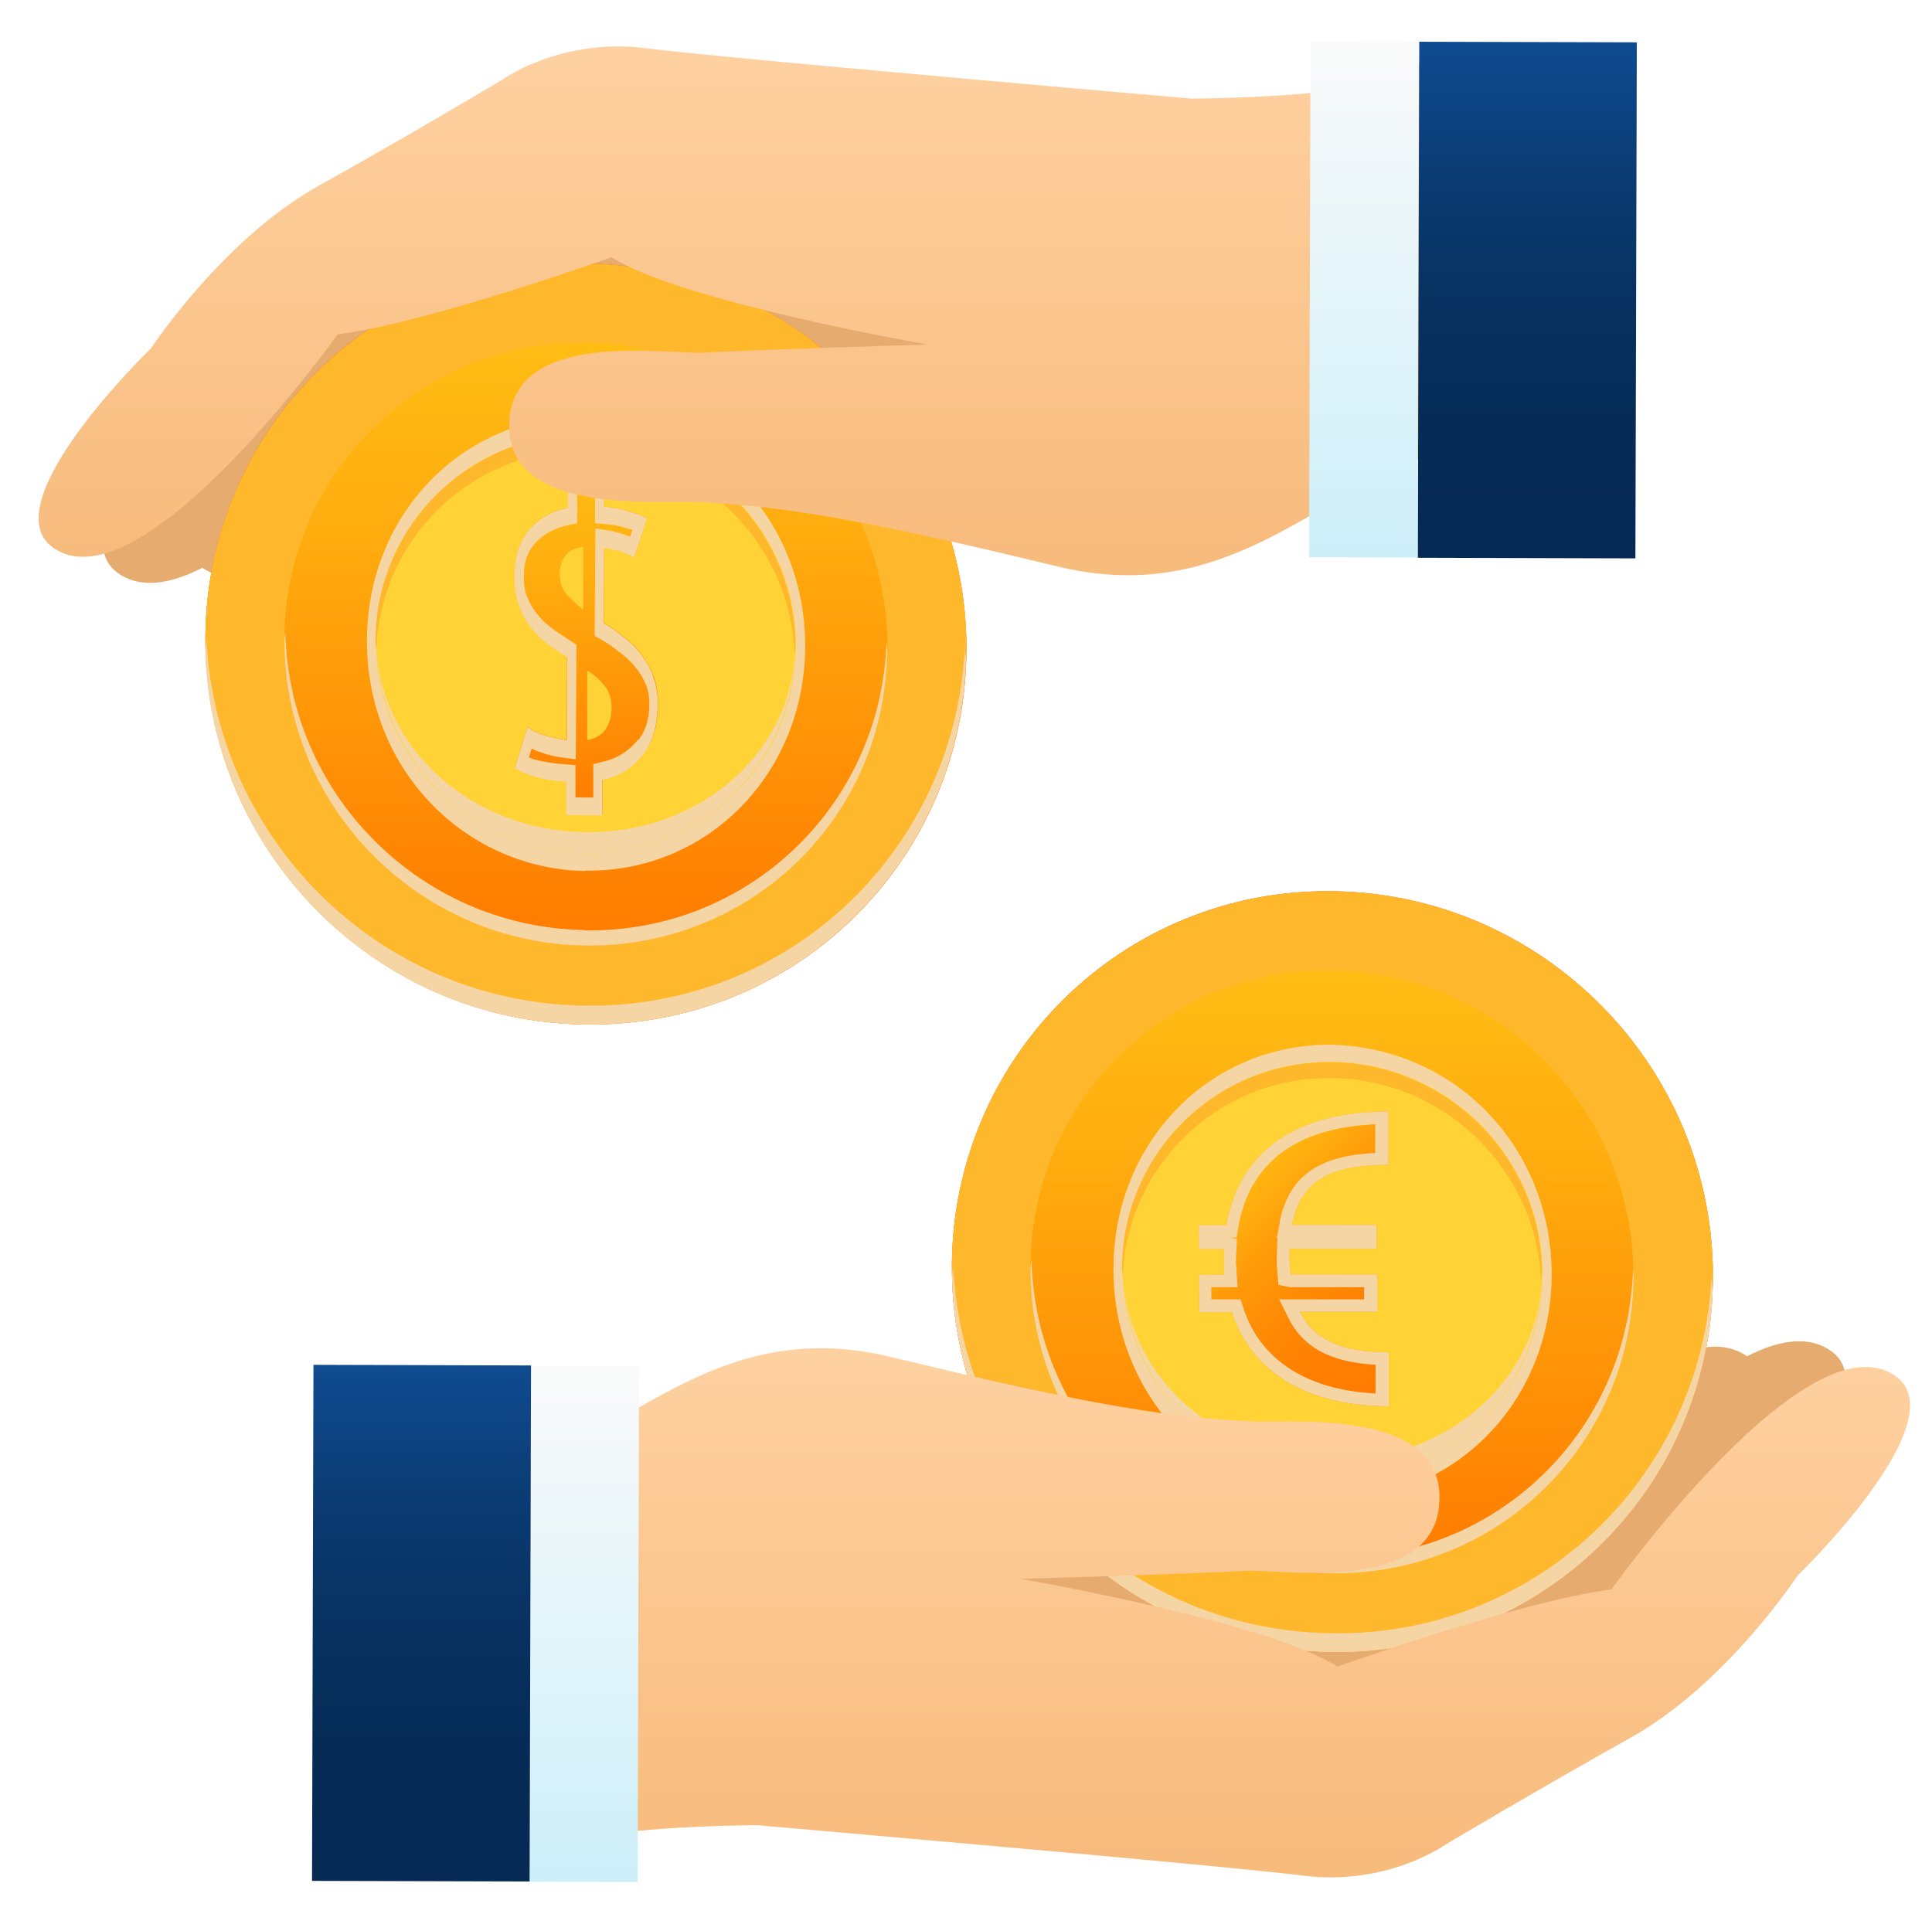
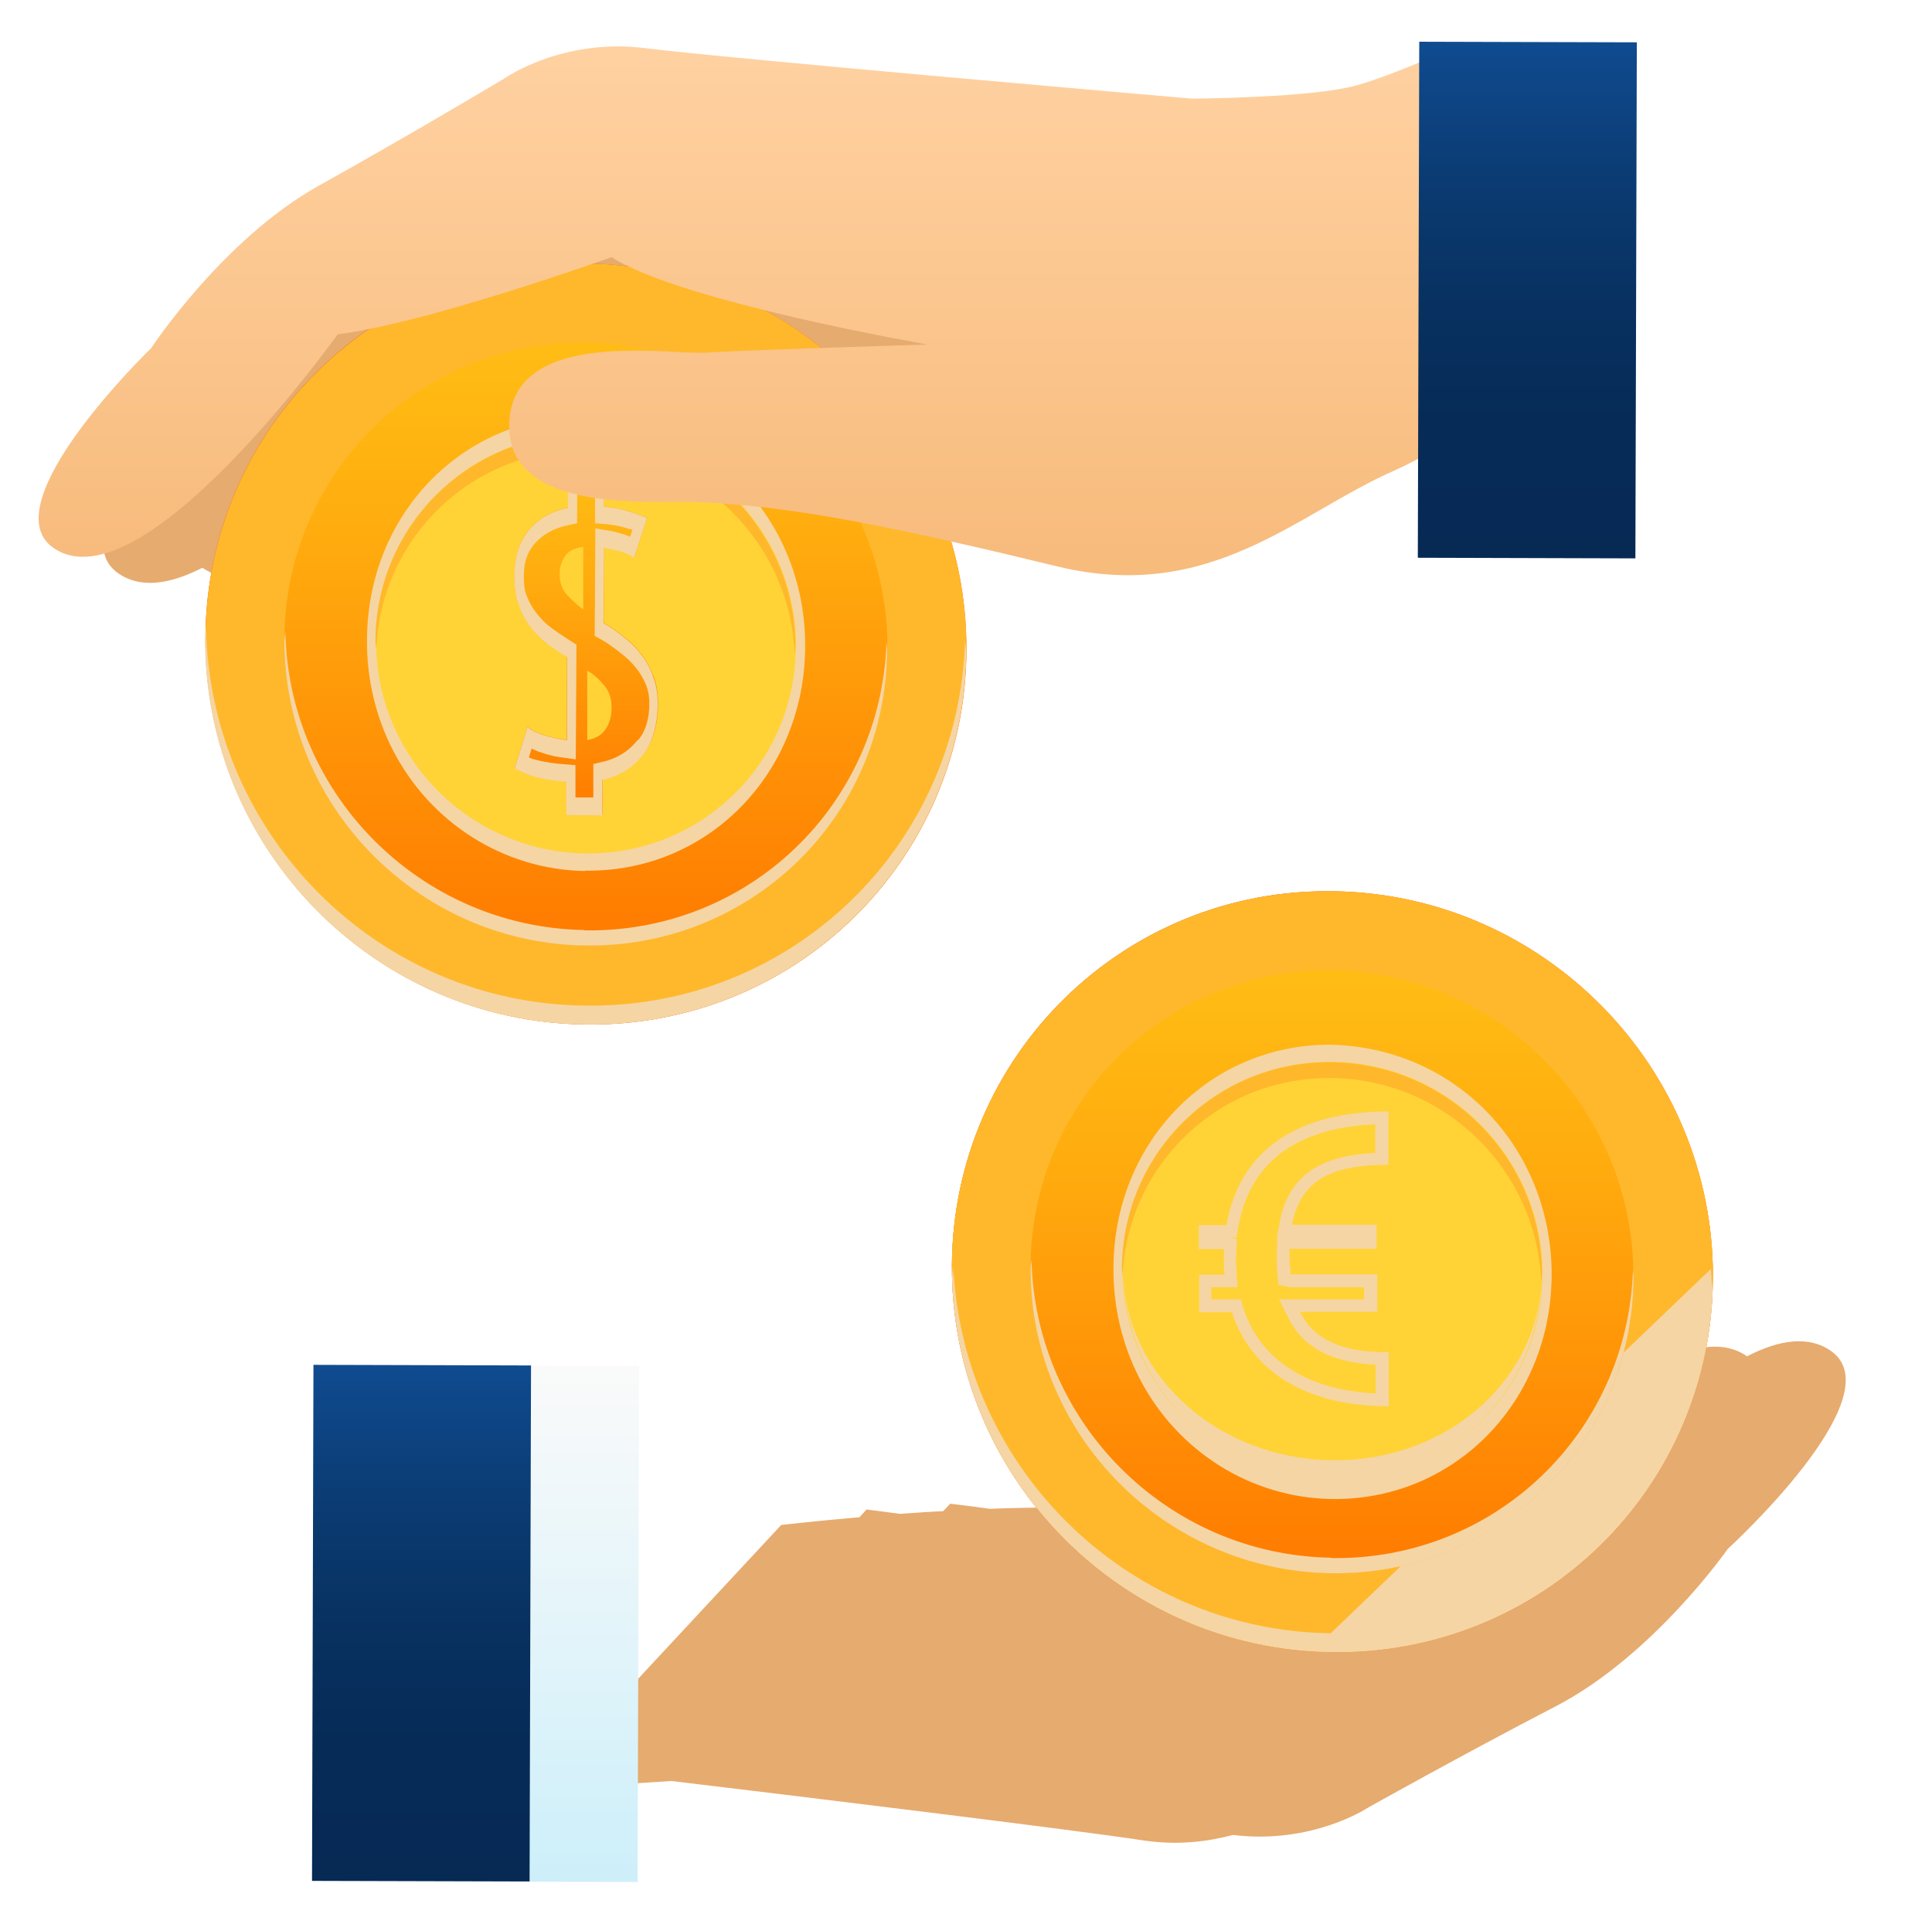
<svg xmlns="http://www.w3.org/2000/svg" width="78" height="77" viewBox="0 0 78 77" fill="none">
  <g filter="url(#filter0_d_983_6949)">
    <g clip-path="url(#clip0_983_6949)">
      <path d="M70.516 53.92C69.495 53.226 68.133 53.553 66.717 54.397C63.625 53.321 56.421 60.77 56.421 60.77C53.902 60.144 48.522 60.934 48.522 60.934C47.242 60.062 43.565 59.953 39.956 60.09C38.975 59.953 38.363 59.885 38.363 59.885L38.077 60.185C37.477 60.212 36.906 60.253 36.347 60.294C35.503 60.185 34.985 60.117 34.985 60.117L34.699 60.43C32.834 60.593 31.54 60.743 31.54 60.743L21.571 71.461C21.571 71.461 23.954 71.284 27.1 71.08C31.894 71.652 43.497 73.068 46.139 73.477C47.569 73.695 48.808 73.518 49.775 73.259C52.976 73.654 55.209 72.169 55.209 72.169C55.209 72.169 58.941 70.072 62.849 68.043C66.758 66 69.754 61.71 69.754 61.71C69.754 61.71 76.427 55.623 73.976 53.757C73.05 53.062 71.824 53.267 70.53 53.934L70.516 53.92Z" fill="#E6AB6E" />
      <path d="M11.956 21.617C15.048 22.692 22.252 15.243 22.252 15.243C24.785 15.87 30.151 15.08 30.151 15.08C31.431 15.951 35.108 16.06 38.731 15.924C39.711 16.06 40.338 16.128 40.338 16.128L40.61 15.829C41.196 15.788 41.781 15.761 42.34 15.72C43.184 15.829 43.701 15.897 43.701 15.897L43.987 15.584C45.853 15.42 47.133 15.27 47.133 15.27L57.102 4.552C57.102 4.552 54.719 4.729 51.587 4.934C46.806 4.348 35.176 2.945 32.548 2.537C31.118 2.319 29.878 2.482 28.912 2.755C25.711 2.36 23.478 3.844 23.478 3.844C23.478 3.844 19.746 5.941 15.838 7.971C11.929 10.014 8.933 14.317 8.933 14.317C8.933 14.317 2.26 20.404 4.711 22.27C5.637 22.965 6.863 22.761 8.17 22.093C9.192 22.788 10.553 22.447 11.97 21.617H11.956Z" fill="#E6AB6E" />
      <path d="M23.723 9.809C15.238 9.659 8.334 16.455 8.293 24.926C8.252 33.424 15.102 40.41 23.587 40.533C32.071 40.683 38.989 33.914 39.017 25.416C39.057 16.945 32.207 9.945 23.723 9.809Z" fill="url(#paint0_linear_983_6949)" />
      <g style="mix-blend-mode:screen">
        <path d="M39.017 25.416C38.976 33.914 32.071 40.669 23.587 40.533C15.102 40.41 8.252 33.424 8.293 24.926C8.334 16.455 15.238 9.673 23.723 9.809C32.207 9.945 39.057 16.945 39.017 25.416Z" fill="#FFB82B" />
      </g>
      <g style="mix-blend-mode:multiply">
        <path d="M23.573 39.77C15.225 39.661 8.497 32.879 8.32 24.558C8.32 24.681 8.279 24.803 8.279 24.926C8.238 33.424 15.088 40.41 23.573 40.533C32.057 40.683 38.976 33.914 39.003 25.416C39.003 25.28 38.962 25.157 38.962 25.021C38.73 33.342 31.935 39.92 23.573 39.77Z" fill="#F5D5A4" />
      </g>
      <g style="mix-blend-mode:screen">
-         <path d="M23.723 10.694C32.044 10.831 38.744 17.572 38.975 25.825C38.975 25.689 39.016 25.566 39.016 25.43C39.057 16.959 32.207 9.959 23.723 9.823C15.238 9.673 8.333 16.469 8.292 24.939C8.292 25.103 8.333 25.266 8.333 25.43C8.592 17.15 15.374 10.572 23.723 10.708V10.694Z" fill="#FFB82B" />
-       </g>
+         </g>
      <path d="M35.816 25.362C35.789 32.103 30.314 37.442 23.6 37.333C16.886 37.224 11.452 31.695 11.48 24.98C11.507 18.239 16.982 12.901 23.709 13.01C30.437 13.118 35.857 18.634 35.83 25.362H35.816Z" fill="url(#paint1_linear_983_6949)" />
      <g style="mix-blend-mode:multiply">
        <path d="M23.6 36.72C16.982 36.611 11.643 31.245 11.521 24.667C11.521 24.776 11.48 24.885 11.48 24.994C11.452 31.708 16.873 37.237 23.6 37.346C30.328 37.455 35.803 32.117 35.816 25.375C35.816 25.267 35.789 25.185 35.789 25.089C35.585 31.667 30.219 36.842 23.6 36.733V36.72Z" fill="#F5D5A4" />
      </g>
      <g style="mix-blend-mode:multiply">
        <path d="M23.613 34.337C20.359 34.282 17.39 32.416 15.864 29.461C15.17 28.113 14.802 26.574 14.816 25.008C14.829 19.942 18.67 15.979 23.545 15.979C28.652 16.074 32.534 20.159 32.507 25.294C32.479 30.36 28.639 34.323 23.763 34.323H23.627L23.613 34.337Z" fill="#F5D5A4" />
      </g>
      <path d="M32.125 25.307C32.112 29.992 28.299 33.696 23.614 33.628C18.942 33.547 15.156 29.72 15.184 25.021C15.197 20.35 19.024 16.619 23.695 16.7C28.38 16.782 32.153 20.622 32.139 25.294L32.125 25.307Z" fill="#FFD336" />
      <g style="mix-blend-mode:multiply">
-         <path d="M32.071 25.73C32.071 25.73 32.071 25.702 32.071 25.689C31.812 29.706 28.135 32.839 23.614 32.77C19.106 32.702 15.47 29.488 15.225 25.484V25.498C15.456 29.965 19.092 33.56 23.614 33.628C28.149 33.697 31.84 30.21 32.085 25.73H32.071Z" fill="#F5D5A4" />
-       </g>
+         </g>
      <g style="mix-blend-mode:screen">
        <path d="M23.682 17.354C28.244 17.436 31.921 21.099 32.084 25.607C32.084 25.498 32.112 25.403 32.112 25.307C32.125 20.636 28.353 16.796 23.668 16.714C18.997 16.632 15.184 20.364 15.156 25.035C15.156 25.157 15.184 25.267 15.197 25.375C15.374 20.854 19.106 17.272 23.668 17.354H23.682Z" fill="#FFB82B" />
      </g>
      <path d="M22.865 30.728C22.375 30.687 21.966 30.619 21.612 30.523C21.258 30.442 20.985 30.305 20.781 30.169L21.299 28.508C21.448 28.644 21.653 28.739 21.939 28.835C22.211 28.93 22.524 28.998 22.878 29.039V25.689C22.633 25.525 22.375 25.348 22.116 25.171C21.857 24.98 21.639 24.749 21.435 24.504C21.231 24.245 21.067 23.959 20.958 23.619C20.822 23.305 20.768 22.897 20.768 22.434C20.768 21.63 20.958 21.017 21.353 20.554C21.748 20.091 22.266 19.792 22.933 19.655V18.239L24.404 18.266V19.615C24.744 19.642 25.071 19.71 25.343 19.792C25.616 19.86 25.888 19.969 26.133 20.078L25.616 21.671C25.466 21.589 25.303 21.508 25.085 21.426C24.88 21.358 24.649 21.303 24.404 21.276L24.377 24.313C24.649 24.463 24.908 24.654 25.166 24.858C25.425 25.049 25.657 25.253 25.861 25.539C26.065 25.784 26.242 26.097 26.365 26.41C26.501 26.737 26.569 27.119 26.569 27.568C26.569 28.44 26.365 29.134 25.956 29.625C25.561 30.128 25.017 30.469 24.336 30.619V32.049L22.878 32.035V30.7L22.865 30.728ZM23.559 21.249C23.178 21.29 22.933 21.426 22.797 21.644C22.661 21.848 22.593 22.093 22.593 22.325C22.593 22.652 22.674 22.938 22.865 23.156C23.055 23.36 23.287 23.578 23.546 23.782V21.249H23.559ZM23.709 29.052C24.036 28.984 24.281 28.862 24.445 28.617C24.608 28.385 24.69 28.099 24.69 27.745C24.69 27.405 24.608 27.105 24.417 26.873C24.227 26.642 24.009 26.41 23.709 26.247V29.066V29.052Z" fill="url(#paint2_linear_983_6949)" />
      <g style="mix-blend-mode:multiply">
        <path d="M26.351 26.424C26.229 26.097 26.052 25.797 25.847 25.552C25.643 25.266 25.398 25.062 25.153 24.871C24.894 24.667 24.635 24.476 24.363 24.327L24.39 21.29C24.635 21.331 24.867 21.385 25.071 21.439C25.289 21.508 25.452 21.589 25.602 21.685L26.12 20.091C25.875 19.969 25.616 19.873 25.33 19.805C25.058 19.71 24.731 19.655 24.39 19.628V18.28L22.933 18.253V19.669C22.279 19.805 21.748 20.105 21.353 20.568C20.958 21.044 20.768 21.644 20.768 22.447C20.768 22.91 20.822 23.305 20.958 23.632C21.067 23.973 21.244 24.272 21.435 24.517C21.639 24.762 21.871 24.994 22.116 25.185C22.375 25.362 22.633 25.552 22.892 25.702V29.052C22.524 29.012 22.211 28.93 21.939 28.848C21.666 28.753 21.448 28.657 21.299 28.521L20.781 30.183C20.985 30.319 21.271 30.442 21.612 30.537C21.966 30.632 22.375 30.7 22.865 30.741V32.076L24.322 32.089V30.659C25.003 30.509 25.548 30.169 25.943 29.665C26.338 29.175 26.542 28.48 26.555 27.609C26.555 27.159 26.487 26.778 26.351 26.451V26.424ZM25.738 29.052C25.384 29.502 24.88 29.815 24.281 29.938L23.954 30.019V31.367H23.233V30.06L22.878 30.033C22.402 30.006 22.007 29.938 21.666 29.856C21.558 29.829 21.448 29.801 21.353 29.747L21.462 29.393C21.585 29.447 21.707 29.515 21.871 29.556C22.157 29.665 22.483 29.733 22.851 29.774L23.246 29.829L23.273 25.198C23.273 25.198 22.524 24.722 22.293 24.544C22.034 24.354 21.83 24.15 21.653 23.918C21.489 23.714 21.367 23.482 21.271 23.237C21.176 23.019 21.149 22.774 21.149 22.447C21.149 21.889 21.271 21.508 21.558 21.154C21.898 20.745 22.375 20.486 22.974 20.364L23.301 20.296V18.961L24.023 18.974V20.296L24.377 20.323C24.703 20.35 25.017 20.404 25.275 20.486C25.357 20.513 25.439 20.541 25.534 20.554L25.439 20.84C25.343 20.799 25.248 20.759 25.139 20.731C24.935 20.663 24.69 20.609 24.431 20.568L24.036 20.5L24.009 24.844L24.281 24.994C24.54 25.144 24.785 25.321 25.044 25.525C25.316 25.729 25.507 25.92 25.67 26.124C25.847 26.342 25.984 26.587 26.093 26.846C26.174 27.064 26.215 27.296 26.215 27.568C26.215 28.208 26.065 28.671 25.779 29.039L25.738 29.052Z" fill="#F5D5A4" />
      </g>
      <path d="M61.787 14.862C61.787 14.862 58.328 17.272 56.285 18.171C52.349 19.901 48.89 23.537 42.694 22.039C36.511 20.541 31.867 19.533 27.904 19.438C26.079 19.397 20.168 19.887 20.577 16.006C20.958 12.424 27.087 13.5 28.462 13.405C29.851 13.309 37.45 13.078 37.45 13.078C37.45 13.078 27.509 11.362 24.69 9.55C24.69 9.55 17.39 12.179 13.631 12.669C13.631 12.669 5.691 23.809 2.137 21.276C-0.369 19.479 6.1 13.227 6.1 13.227C6.1 13.227 8.987 8.842 12.828 6.69C16.682 4.539 20.345 2.346 20.345 2.346C20.345 2.346 22.66 0.698 26.011 1.107C29.361 1.529 48.127 3.15 48.127 3.15C48.127 3.15 53.017 3.122 54.801 2.605C56.489 2.115 58.777 1.039 58.777 1.039L61.787 14.862Z" fill="url(#paint3_linear_983_6949)" />
-       <path d="M52.909 0.83L52.851 21.667L57.223 21.679L57.281 0.843L52.909 0.83Z" fill="url(#paint4_linear_983_6949)" />
      <path d="M57.299 0.852L57.241 21.688L66.025 21.713L66.083 0.876L57.299 0.852Z" fill="url(#paint5_linear_983_6949)" />
      <path d="M53.861 35.154C45.376 35.004 38.472 41.8 38.431 50.27C38.39 58.769 45.24 65.755 53.725 65.877C62.209 66.027 69.127 59.259 69.155 50.761C69.196 42.276 62.345 35.29 53.861 35.154Z" fill="url(#paint6_linear_983_6949)" />
      <g style="mix-blend-mode:screen">
        <path d="M69.155 50.761C69.114 59.259 62.209 66.014 53.725 65.877C45.24 65.755 38.39 58.768 38.431 50.27C38.472 41.8 45.376 35.017 53.861 35.154C62.345 35.29 69.196 42.29 69.155 50.761Z" fill="#FFB82B" />
      </g>
      <g style="mix-blend-mode:multiply">
-         <path d="M53.725 65.115C45.376 65.006 38.649 58.224 38.472 49.903C38.472 50.025 38.431 50.148 38.431 50.27C38.39 58.769 45.24 65.755 53.725 65.877C62.209 66.027 69.127 59.259 69.155 50.761C69.155 50.625 69.114 50.502 69.114 50.366C68.882 58.687 62.087 65.265 53.725 65.115Z" fill="#F5D5A4" />
+         <path d="M53.725 65.115C45.376 65.006 38.649 58.224 38.472 49.903C38.472 50.025 38.431 50.148 38.431 50.27C38.39 58.769 45.24 65.755 53.725 65.877C62.209 66.027 69.127 59.259 69.155 50.761C69.155 50.625 69.114 50.502 69.114 50.366Z" fill="#F5D5A4" />
      </g>
      <g style="mix-blend-mode:screen">
        <path d="M53.861 36.039C62.182 36.175 68.882 42.916 69.114 51.169C69.114 51.033 69.154 50.91 69.154 50.774C69.195 42.29 62.345 35.303 53.861 35.167C45.376 35.017 38.471 41.813 38.431 50.284C38.431 50.447 38.471 50.611 38.471 50.774C38.73 42.494 45.512 35.916 53.861 36.052V36.039Z" fill="#FFB82B" />
      </g>
      <path d="M65.954 50.706C65.927 57.447 60.452 62.786 53.725 62.677C46.997 62.568 41.577 57.039 41.604 50.325C41.631 43.584 47.106 38.245 53.82 38.354C60.548 38.449 65.968 43.979 65.941 50.706H65.954Z" fill="url(#paint7_linear_983_6949)" />
      <g style="mix-blend-mode:multiply">
        <path d="M53.739 62.064C47.12 61.955 41.781 56.59 41.645 50.012C41.645 50.121 41.604 50.23 41.604 50.339C41.563 57.053 46.997 62.582 53.725 62.691C60.453 62.8 65.927 57.461 65.954 50.72C65.954 50.625 65.927 50.529 65.927 50.434C65.723 57.012 60.357 62.187 53.739 62.078V62.064Z" fill="#F5D5A4" />
      </g>
      <g style="mix-blend-mode:multiply">
        <path d="M53.752 59.695C50.497 59.64 47.528 57.774 46.003 54.819C45.308 53.471 44.94 51.932 44.954 50.366C44.968 45.3 48.808 41.35 53.684 41.35C58.791 41.446 62.658 45.531 62.645 50.665C62.617 55.732 58.777 59.695 53.901 59.695H53.765H53.752Z" fill="#F5D5A4" />
      </g>
      <path d="M62.264 50.652C62.25 55.337 58.437 59.041 53.752 58.973C49.081 58.891 45.295 55.064 45.322 50.366C45.336 45.695 49.149 41.963 53.834 42.045C58.519 42.127 62.291 45.967 62.277 50.638L62.264 50.652Z" fill="#FFD336" />
      <g style="mix-blend-mode:multiply">
        <path d="M62.223 51.088V51.047C61.964 55.064 58.273 58.197 53.752 58.129C49.244 58.06 45.608 54.846 45.363 50.843V50.856C45.594 55.323 49.23 58.918 53.752 58.986C58.287 59.055 61.978 55.568 62.223 51.088Z" fill="#F5D5A4" />
      </g>
      <g style="mix-blend-mode:screen">
        <path d="M53.82 42.699C58.383 42.78 62.06 46.444 62.223 50.951C62.223 50.843 62.25 50.747 62.25 50.652C62.278 45.981 58.492 42.14 53.807 42.058C49.135 41.977 45.322 45.708 45.295 50.379C45.295 50.502 45.322 50.611 45.322 50.72C45.499 46.199 49.231 42.617 53.793 42.699H53.82Z" fill="#FFB82B" />
      </g>
-       <path d="M56.054 46.226V44.047C52.404 44.047 50.048 45.586 49.517 48.636H48.4V49.603H49.421C49.421 49.739 49.408 49.876 49.408 50.025C49.408 50.23 49.408 50.434 49.435 50.638H48.413V52.15H49.734C50.538 54.629 52.853 55.95 56.067 55.95V53.77C54.161 53.77 53.03 53.253 52.486 52.136H55.604V50.624H52.104C52.104 50.434 52.063 50.23 52.063 50.012C52.063 49.862 52.063 49.726 52.063 49.59H55.577V48.623H52.159C52.499 46.893 53.63 46.199 56.04 46.199L56.054 46.226Z" fill="url(#paint8_linear_983_6949)" />
      <g style="mix-blend-mode:multiply">
        <path d="M56.054 46.226V44.047C52.404 44.047 50.048 45.586 49.517 48.636H48.4V49.603H49.421C49.421 49.739 49.408 49.876 49.408 50.025C49.408 50.23 49.408 50.434 49.435 50.638H48.413V52.15H49.734C50.538 54.629 52.853 55.95 56.067 55.95V53.77C54.161 53.77 53.03 53.253 52.486 52.136H55.604V50.624H52.104C52.104 50.434 52.063 50.23 52.063 50.012C52.063 49.862 52.063 49.726 52.063 49.59H55.577V48.623H52.159C52.499 46.893 53.63 46.199 56.04 46.199L56.054 46.226ZM51.668 48.541L51.546 49.154H51.573C51.573 49.154 51.546 49.876 51.546 50.025C51.546 50.216 51.559 50.407 51.573 50.584L51.614 51.047L52.091 51.142H55.073V51.632H51.641L52.009 52.368C52.594 53.566 53.725 54.179 55.536 54.274V55.432C52.772 55.296 50.879 54.084 50.198 51.986L50.089 51.632H48.904V51.142H49.966L49.925 50.584C49.925 50.393 49.898 50.216 49.898 50.012L49.939 49.195L49.666 49.14H49.925L49.993 48.718C50.552 45.504 53.194 44.66 55.523 44.564V45.722C53.194 45.831 52.023 46.689 51.655 48.541H51.668Z" fill="#F5D5A4" />
      </g>
-       <path d="M16.886 61.138C16.886 61.138 20.345 58.728 22.388 57.829C26.324 56.099 29.783 52.463 35.98 53.961C42.176 55.459 46.807 56.467 50.77 56.562C52.595 56.603 58.505 56.113 58.096 59.994C57.729 63.576 51.587 62.5 50.211 62.595C48.822 62.691 41.223 62.922 41.223 62.922C41.223 62.922 51.165 64.638 53.997 66.463C53.997 66.463 61.297 63.835 65.056 63.344C65.056 63.344 72.995 52.204 76.536 54.737C79.042 56.535 72.573 62.786 72.573 62.786C72.573 62.786 69.7 67.171 65.846 69.323C62.005 71.475 58.328 73.667 58.328 73.667C58.328 73.667 56.013 75.315 52.663 74.907C49.312 74.485 30.546 72.864 30.546 72.864C30.546 72.864 25.657 72.891 23.873 73.409C22.184 73.899 19.896 74.975 19.896 74.975L16.9 61.152L16.886 61.138Z" fill="url(#paint9_linear_983_6949)" />
      <path d="M21.43 54.311L21.372 75.147L25.743 75.159L25.801 54.323L21.43 54.311Z" fill="url(#paint10_linear_983_6949)" />
      <path d="M12.655 54.277L12.597 75.114L21.381 75.138L21.439 54.302L12.655 54.277Z" fill="url(#paint11_linear_983_6949)" />
    </g>
  </g>
  <defs>
    <filter id="filter0_d_983_6949" x="0.718" y="0.834" width="77.222" height="75.997" filterUnits="userSpaceOnUse" color-interpolation-filters="sRGB">
      <feFlood flood-opacity="0" result="BackgroundImageFix" />
      <feColorMatrix in="SourceAlpha" type="matrix" values="0 0 0 0 0 0 0 0 0 0 0 0 0 0 0 0 0 0 127 0" result="hardAlpha" />
      <feOffset dy="0.833" />
      <feGaussianBlur stdDeviation="0.416" />
      <feComposite in2="hardAlpha" operator="out" />
      <feColorMatrix type="matrix" values="0 0 0 0 0 0 0 0 0 0 0 0 0 0 0 0 0 0 0.25 0" />
      <feBlend mode="normal" in2="BackgroundImageFix" result="effect1_dropShadow_983_6949" />
      <feBlend mode="normal" in="SourceGraphic" in2="effect1_dropShadow_983_6949" result="shape" />
    </filter>
    <linearGradient id="paint0_linear_983_6949" x1="8.279" y1="25.171" x2="39.017" y2="25.171" gradientUnits="userSpaceOnUse">
      <stop stop-color="#DD3F18" />
      <stop offset="0.42" stop-color="#E74A1A" />
      <stop offset="1" stop-color="#FD6120" />
    </linearGradient>
    <linearGradient id="paint1_linear_983_6949" x1="23.655" y1="37.333" x2="23.655" y2="13.01" gradientUnits="userSpaceOnUse">
      <stop stop-color="#FF7B00" />
      <stop offset="0.02" stop-color="#FF7C00" />
      <stop offset="0.67" stop-color="#FFAB0E" />
      <stop offset="1" stop-color="#FFBD14" />
    </linearGradient>
    <linearGradient id="paint2_linear_983_6949" x1="23.655" y1="32.076" x2="23.655" y2="18.239" gradientUnits="userSpaceOnUse">
      <stop stop-color="#FF7B00" />
      <stop offset="0.02" stop-color="#FF7C00" />
      <stop offset="0.67" stop-color="#FFAB0E" />
      <stop offset="1" stop-color="#FFBD14" />
    </linearGradient>
    <linearGradient id="paint3_linear_983_6949" x1="31.662" y1="22.407" x2="31.662" y2="1.039" gradientUnits="userSpaceOnUse">
      <stop offset="0.02" stop-color="#F7BB7C" />
      <stop offset="1" stop-color="#FFD1A1" />
    </linearGradient>
    <linearGradient id="paint4_linear_983_6949" x1="55.061" y1="21.687" x2="55.061" y2="0.837" gradientUnits="userSpaceOnUse">
      <stop stop-color="#CDEFFA" />
      <stop offset="1" stop-color="#FAFAFA" />
    </linearGradient>
    <linearGradient id="paint5_linear_983_6949" x1="61.657" y1="21.71" x2="61.657" y2="0.832" gradientUnits="userSpaceOnUse">
      <stop stop-color="#062A54" />
      <stop offset="0.27" stop-color="#062B57" />
      <stop offset="0.52" stop-color="#083262" />
      <stop offset="0.75" stop-color="#0B3C74" />
      <stop offset="0.98" stop-color="#0F4A8E" />
      <stop offset="1" stop-color="#104C91" />
    </linearGradient>
    <linearGradient id="paint6_linear_983_6949" x1="38.431" y1="50.516" x2="69.155" y2="50.516" gradientUnits="userSpaceOnUse">
      <stop stop-color="#DD3F18" />
      <stop offset="0.42" stop-color="#E74A1A" />
      <stop offset="1" stop-color="#FD6120" />
    </linearGradient>
    <linearGradient id="paint7_linear_983_6949" x1="53.793" y1="62.691" x2="53.793" y2="38.368" gradientUnits="userSpaceOnUse">
      <stop stop-color="#FF7B00" />
      <stop offset="0.02" stop-color="#FF7C00" />
      <stop offset="0.67" stop-color="#FFAB0E" />
      <stop offset="1" stop-color="#FFBD14" />
    </linearGradient>
    <linearGradient id="paint8_linear_983_6949" x1="50.416" y1="46.294" x2="58.069" y2="53.947" gradientUnits="userSpaceOnUse">
      <stop stop-color="#FFBD14" />
      <stop offset="0.05" stop-color="#FFB511" />
      <stop offset="0.27" stop-color="#FF9B09" />
      <stop offset="0.5" stop-color="#FF8904" />
      <stop offset="0.74" stop-color="#FF7E01" />
      <stop offset="1" stop-color="#FF7B00" />
    </linearGradient>
    <linearGradient id="paint9_linear_983_6949" x1="46.997" y1="74.961" x2="46.997" y2="53.607" gradientUnits="userSpaceOnUse">
      <stop offset="0.02" stop-color="#F7BB7C" />
      <stop offset="1" stop-color="#FFD1A1" />
    </linearGradient>
    <linearGradient id="paint10_linear_983_6949" x1="23.595" y1="75.16" x2="23.595" y2="54.323" gradientUnits="userSpaceOnUse">
      <stop stop-color="#CDEFFA" />
      <stop offset="1" stop-color="#FAFAFA" />
    </linearGradient>
    <linearGradient id="paint11_linear_983_6949" x1="17.012" y1="75.151" x2="17.012" y2="54.273" gradientUnits="userSpaceOnUse">
      <stop stop-color="#062A54" />
      <stop offset="0.27" stop-color="#062B57" />
      <stop offset="0.52" stop-color="#083262" />
      <stop offset="0.75" stop-color="#0B3C74" />
      <stop offset="0.98" stop-color="#0F4A8E" />
      <stop offset="1" stop-color="#104C91" />
    </linearGradient>
    <clipPath id="clip0_983_6949">
      <rect width="75.557" height="74.331" fill="white" transform="translate(1.551 0.834)" />
    </clipPath>
  </defs>
</svg>